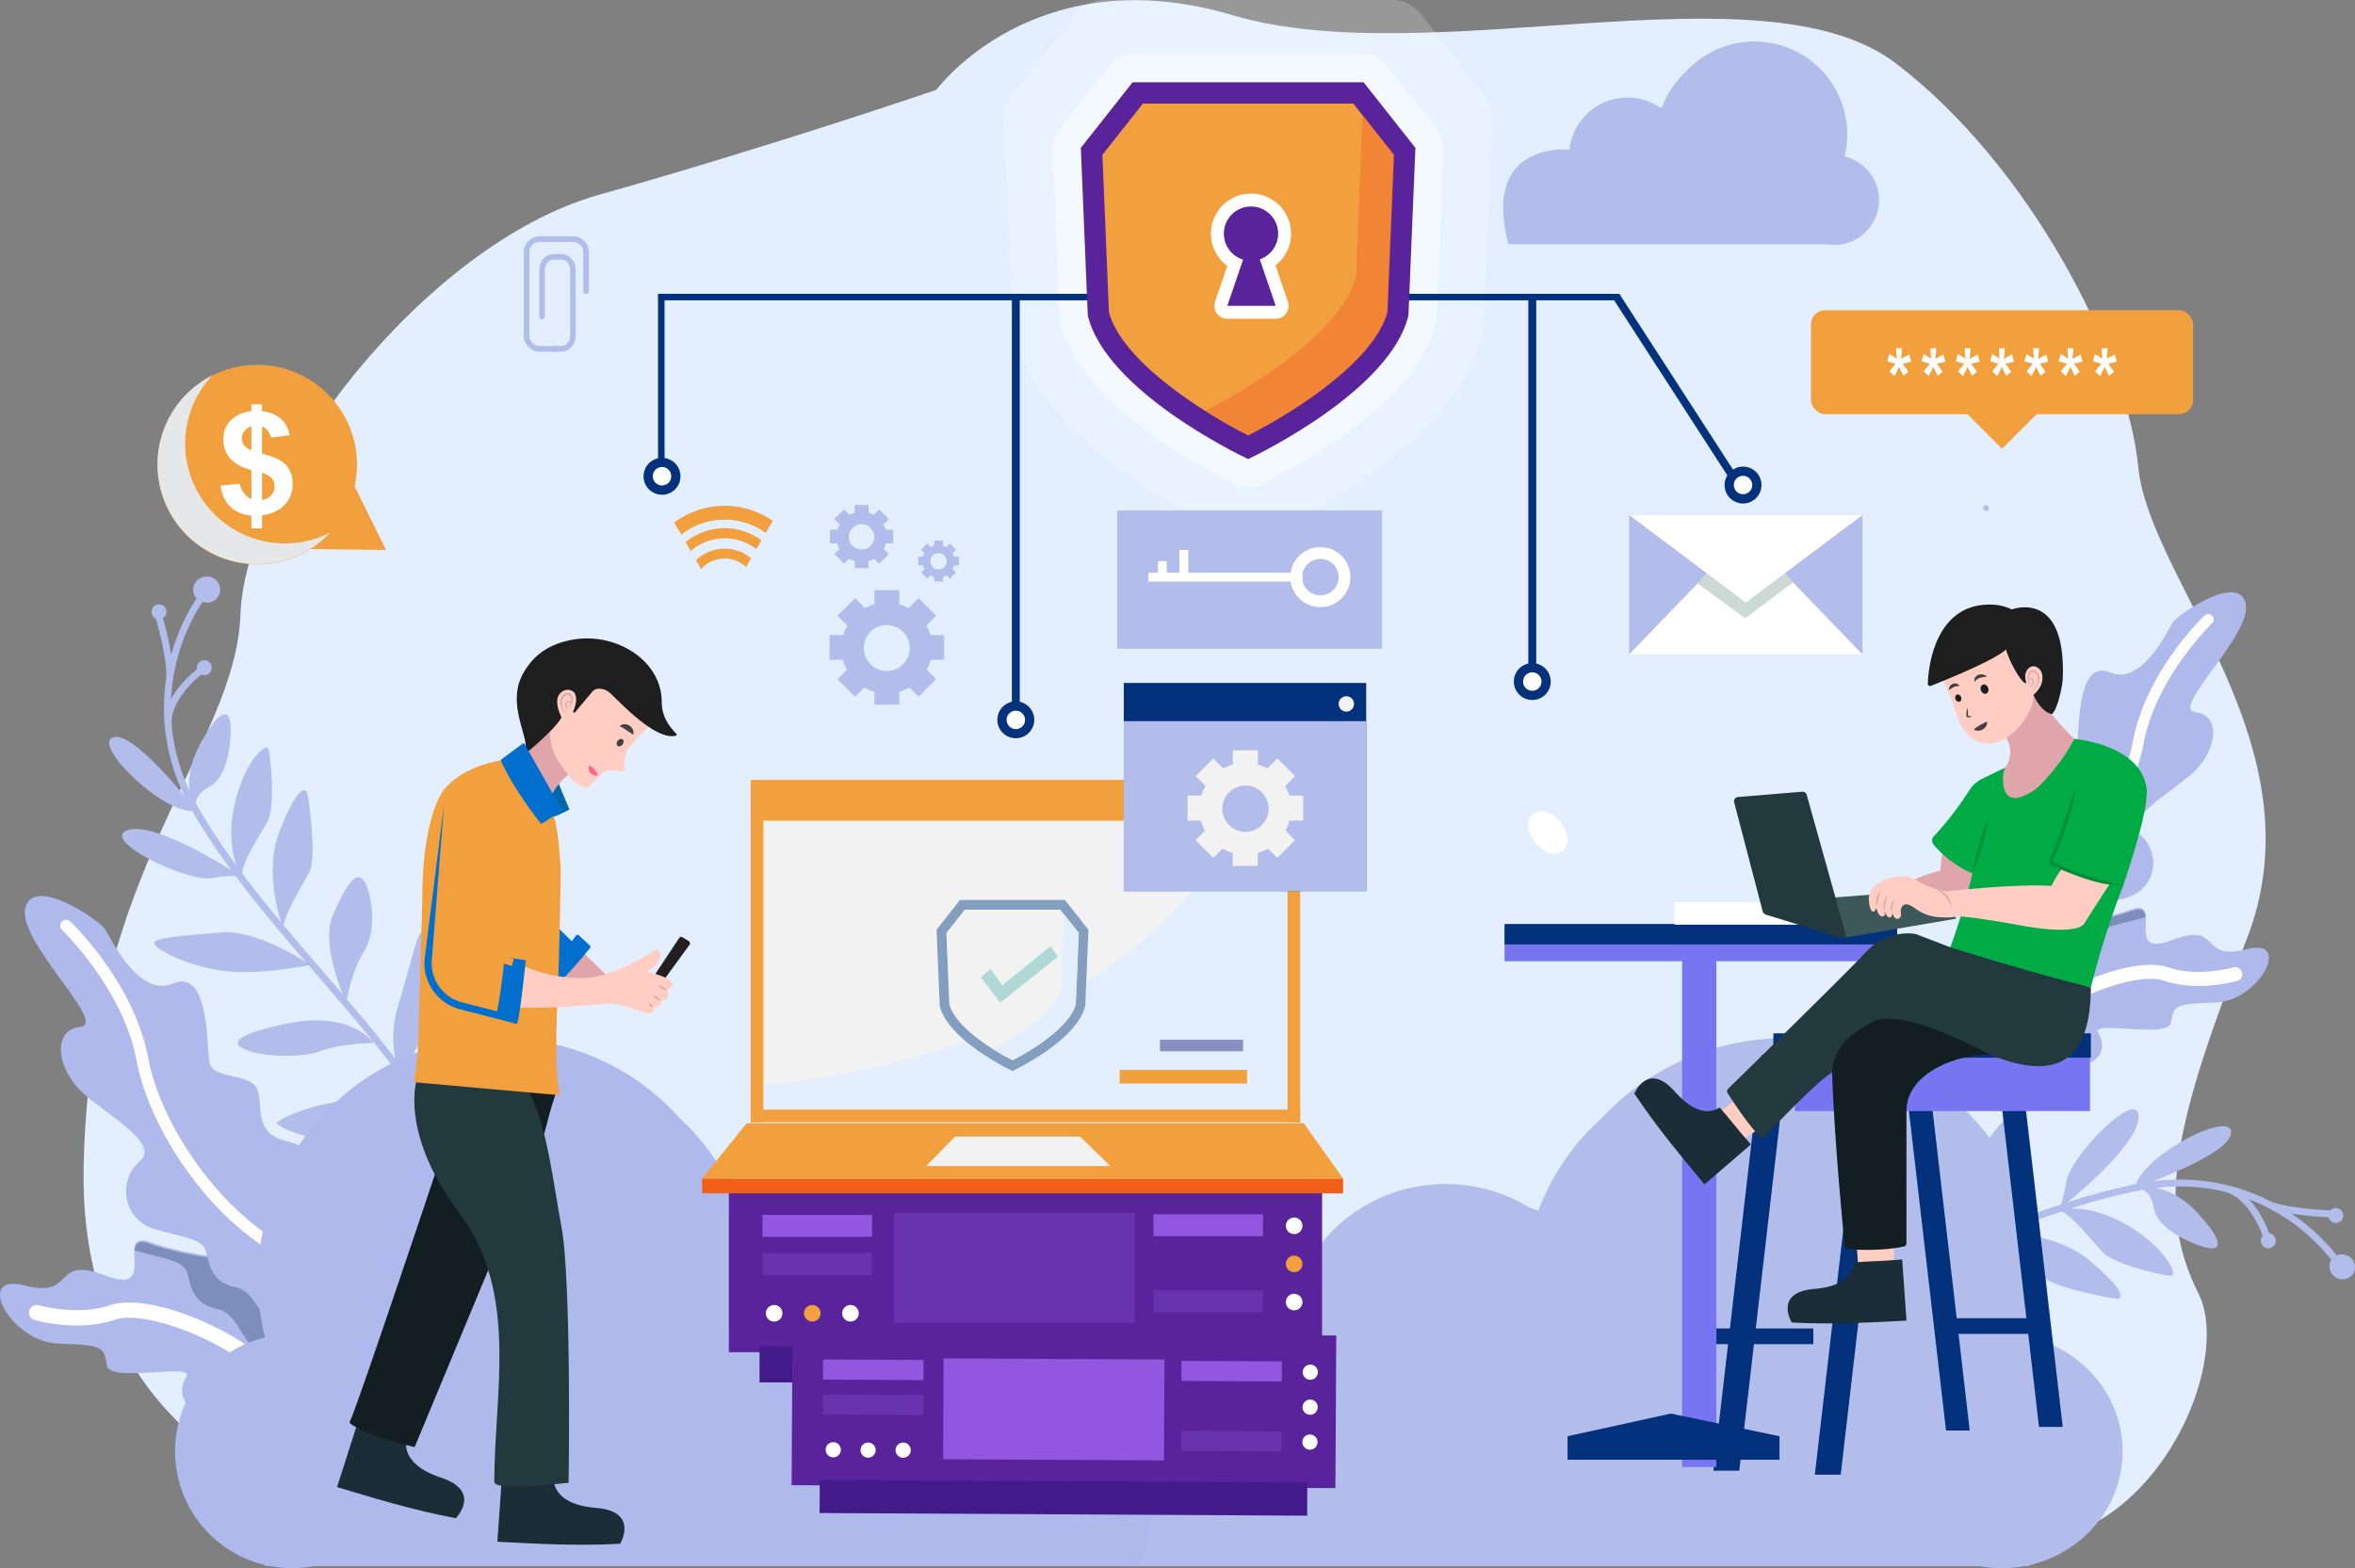
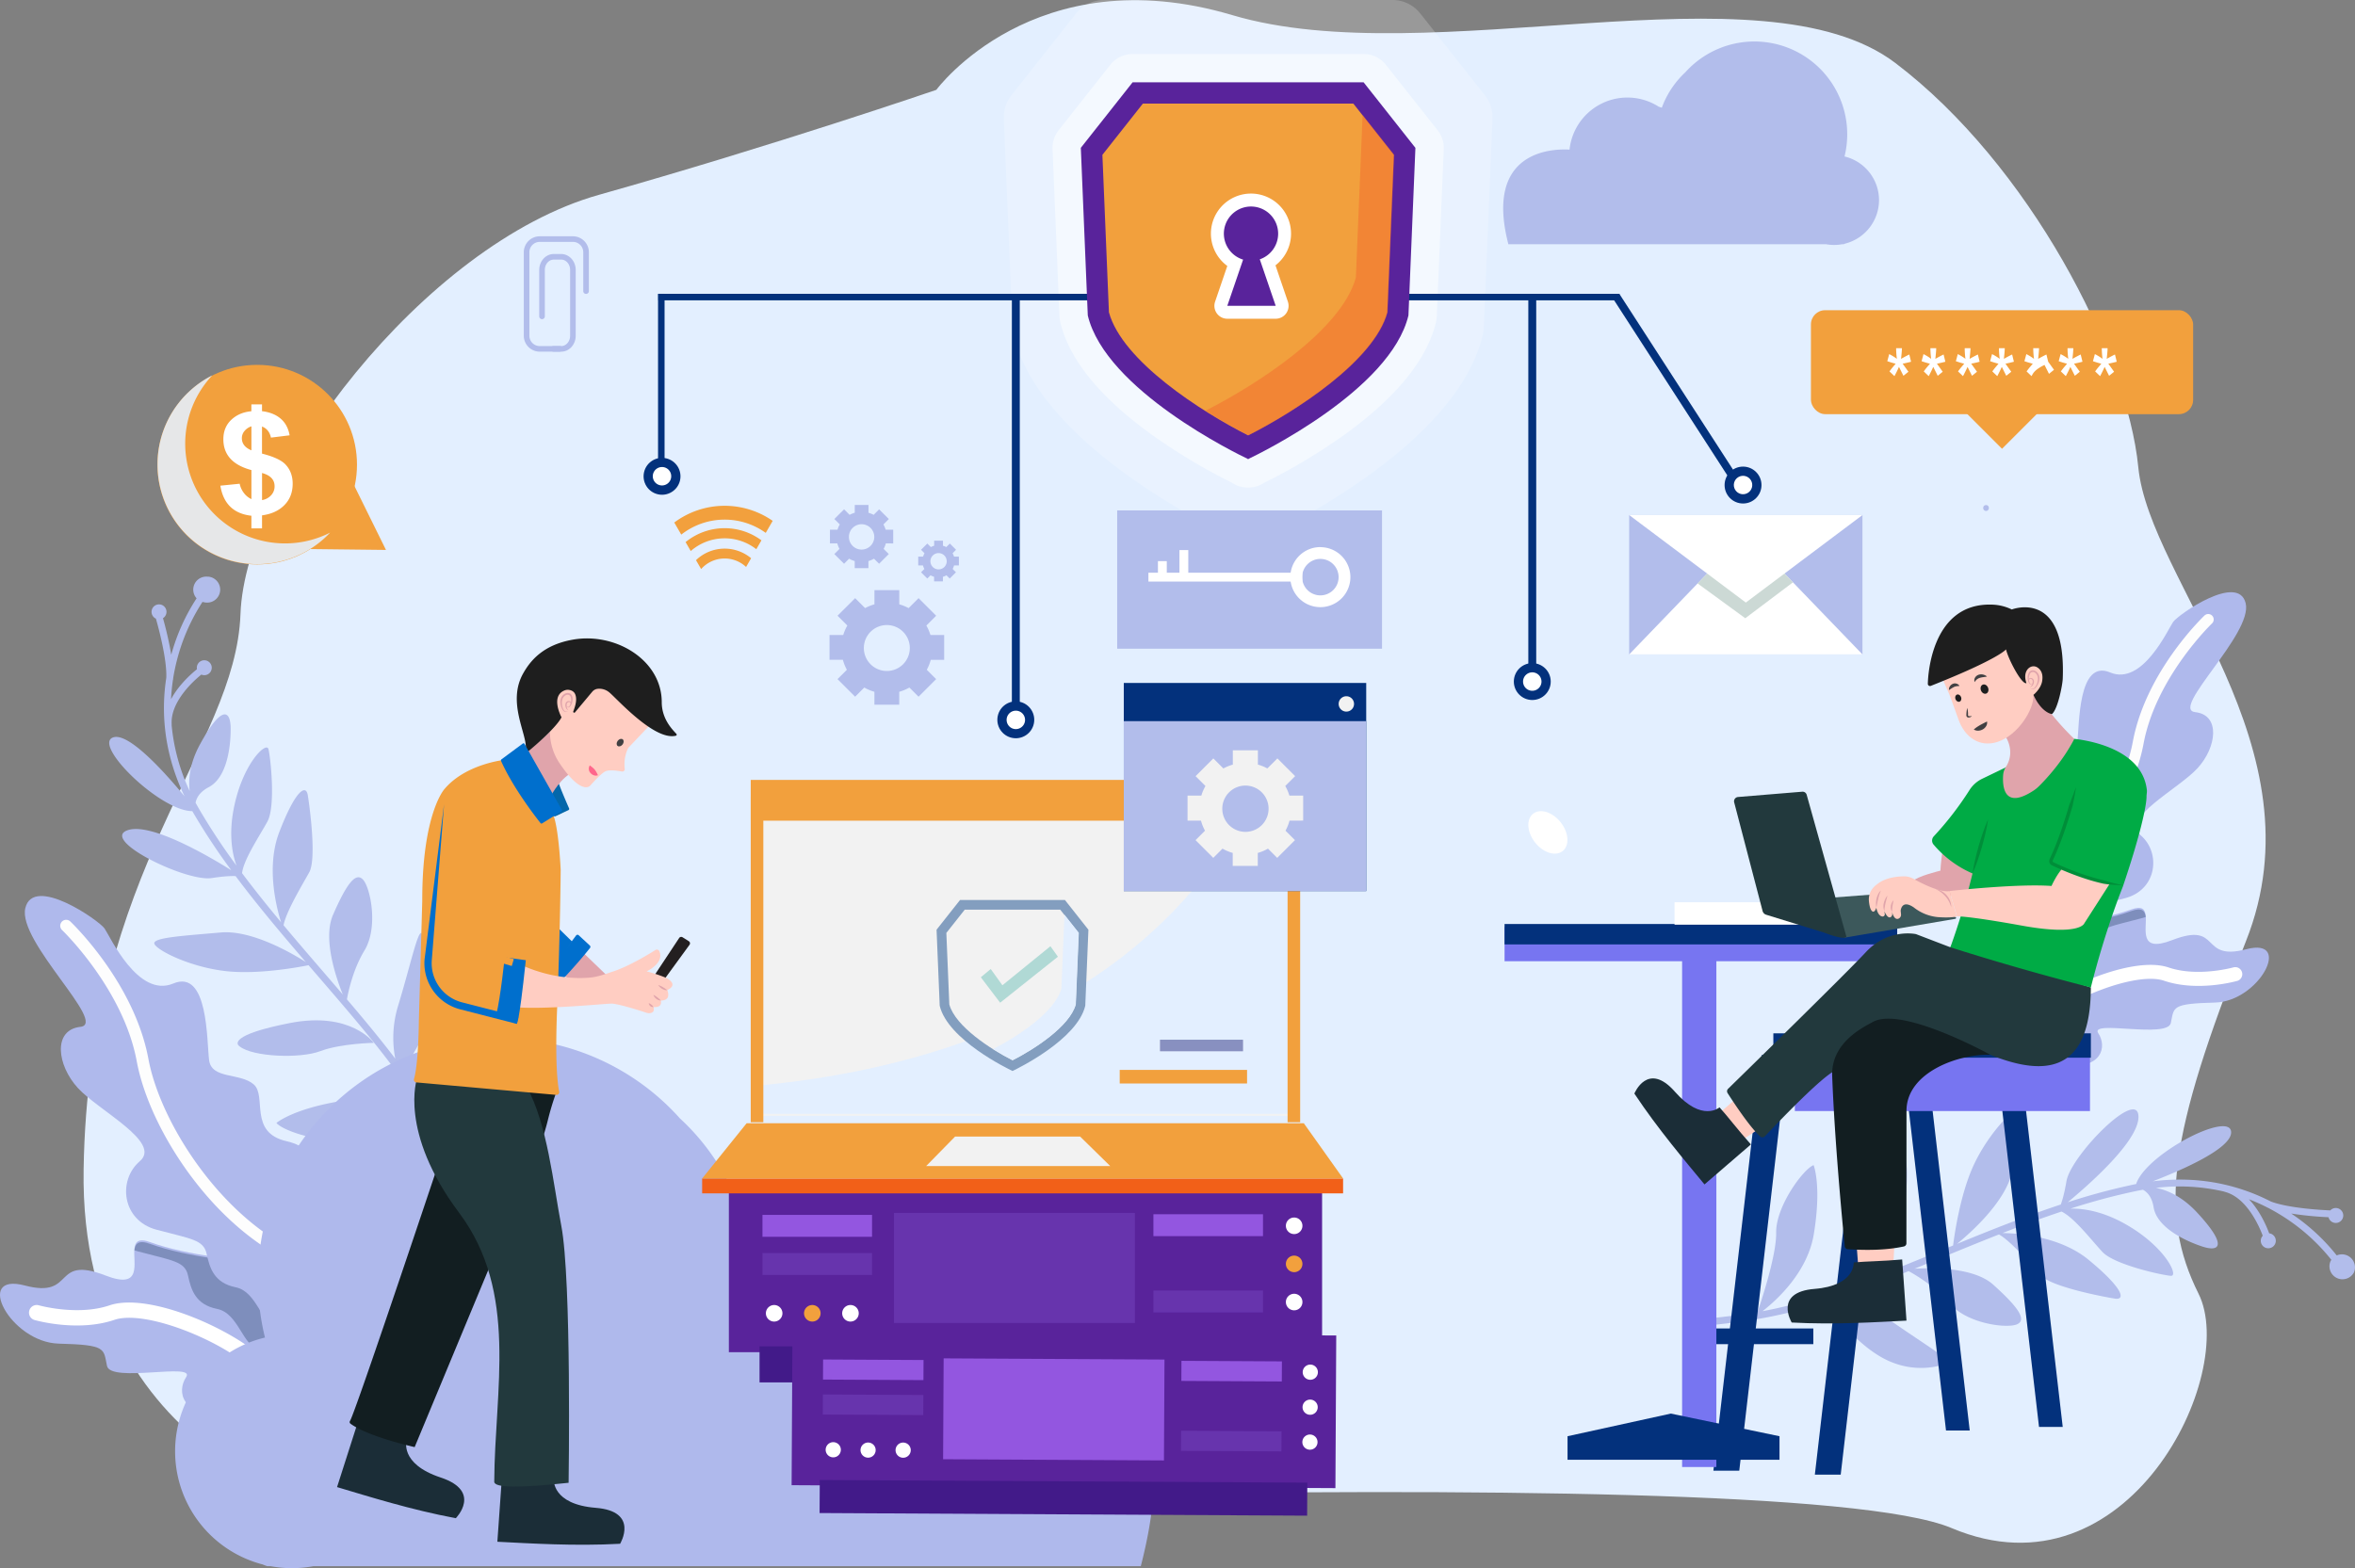
<svg xmlns="http://www.w3.org/2000/svg" viewBox="0 0 1991.33 1326.36">
  <rect x="0" y="0" width="1991.33" height="1326.36" fill="#808080" stroke="none" />
  <defs>
    <style>.cls-1{isolation:isolate;}.cls-2{fill:#e3efff;}.cls-3,.cls-4,.cls-9{fill:#fff;}.cls-3{opacity:0.5;}.cls-4{opacity:0.2;}.cls-5{fill:#b2bdeb;}.cls-6{fill:#afb9ec;}.cls-7{fill:#7e8ebc;}.cls-8{fill:#fdfdfd;}.cls-10{fill:#ccd9d5;}.cls-11{fill:#f2f2f2;}.cls-12{fill:#03317c;}.cls-13{fill:#7775f1;}.cls-14{fill:#59239b;}.cls-15{fill:#f2a03d;}.cls-16{fill:#f15a29;opacity:0.39;}.cls-17{fill:#9356e0;}.cls-18{fill:#6734ad;}.cls-19{fill:#421a89;}.cls-20{fill:#f26018;}.cls-21{fill:#839ebf;}.cls-22{fill:#8890c0;}.cls-23{fill:#b0d9d5;}.cls-24{fill:#e6e7e8;mix-blend-mode:multiply;}.cls-25{fill:#1b2d37;}.cls-26{fill:#121e21;}.cls-27{fill:#22393d;}.cls-28{fill:#231f20;}.cls-29{fill:#e0a4ab;}.cls-30{fill:#006fcd;}.cls-31{fill:#0467aa;}.cls-32{fill:#ffcdc2;}.cls-33{fill:#414042;}.cls-34{fill:#f4679d;}.cls-35{fill:#ff668b;}.cls-36{fill:#1e1e1e;}.cls-37{fill:none;}.cls-38{fill:#3c585b;}.cls-39{fill:#00ab45;}.cls-40{fill:#008e39;}</style>
  </defs>
  <g class="cls-1">
    <g id="Objects">
      <path class="cls-2" d="M303.33,1600.74S66.62,1561.58,70.7,1306.21s128.56-356.12,132.64-469.6S358.2,523.76,506.26,482.05,791.73,393.2,791.73,393.2,874.71,280.34,1042,330s447.92-45,560.67,40.49,196.08,246.12,205.43,342,156.27,236.68,91,400.83-74,230.07-40.07,298.12-59.73,261.08-208.79,198.23S303.33,1600.74,303.33,1600.74Z" transform="translate(0 -317.21)" />
      <path class="cls-3" d="M1055.1,729.6a23.93,23.93,0,0,1-12.85-3.72l-.52-.34A500.81,500.81,0,0,1,976,686.37c-45.06-32-71.81-64.6-79.5-96.81a23.6,23.6,0,0,1-.63-4.58l-5.89-141.73a24,24,0,0,1,5.15-15.87L938.86,372a24,24,0,0,1,18.83-9.12h195.36a24,24,0,0,1,18.83,9.12l43.78,55.42a24,24,0,0,1,5.14,15.87L1214.92,585a23.61,23.61,0,0,1-.64,4.58c-7.69,32.21-34.44,64.78-79.49,96.81A500.22,500.22,0,0,1,1069,725.54l-.49.32a23.93,23.93,0,0,1-12.87,3.74Z" transform="translate(0 -317.21)" />
      <path class="cls-4" d="M1055,775.24a30,30,0,0,1-16-4.66l-.65-.43a623.5,623.5,0,0,1-82.13-48.91c-56.27-40-89.67-80.67-99.28-120.9a29.84,29.84,0,0,1-.79-5.72l-7.35-177a30,30,0,0,1,6.42-19.82l54.67-69.21a30,30,0,0,1,23.52-11.39h244a30,30,0,0,1,23.52,11.39l54.66,69.21a29.9,29.9,0,0,1,6.43,19.82l-7.35,177a30.65,30.65,0,0,1-.79,5.72c-9.61,40.23-43,80.91-99.28,120.9a625.17,625.17,0,0,1-82.14,48.92l-.62.4a30,30,0,0,1-16.08,4.68Z" transform="translate(0 -317.21)" />
      <path class="cls-5" d="M270.87,1206.27c17.31-6.56,45.22-7,45.22-7s-19.11-26.87-70.85-16.79-44.42,18.22-43.39,19.08-9.93-7.78,1,.85S253.56,1212.84,270.87,1206.27Z" transform="translate(0 -317.21)" />
      <path class="cls-5" d="M175.79,805a11,11,0,0,0-9.55,18.28,167.59,167.59,0,0,0-21.43,47.75,292.73,292.73,0,0,0-7-30.95A6.32,6.32,0,1,0,131,840a7.54,7.54,0,0,0,.83.46c2.11,7.35,9.42,34.18,8.78,50.07-4.14,26.66-3,61.77,15.4,100.16-16-19.43-47.31-54.58-60.45-49.74-17.32,6.38,40.05,62.42,67.06,62.32l.66,1.17a546.62,546.62,0,0,0,32.25,48.8c-20-12.51-67.5-40.07-87.08-34-25.15,7.81,48.7,44,70.51,40.65,10.16-1.57,16.44-1.84,20.26-1.69,18.59,24.89,39,49,59.33,72.7-11.2-7.12-45.55-27.3-71.79-25-31.79,2.81-57.68,4.28-56.25,9.47s29.44,19.71,60.37,23.21c27.56,3.12,62.69-3.5,70-5l8.28,9.6c25.35,29.41,49.79,57.75,69.92,85.74.46,1.09.75,1.66.75,1.66,0-.22,0-.45-.05-.68a384.7,384.7,0,0,1,24.83,39c-12.09-8.07-43-25.74-75.37-20.56-41.6,6.65-55.51,18.67-55.51,18.67,5.94,7.24,43.38,19.29,64.18,12,17.62-6.21,57.05-6.38,68.73-6.29.24.47.5.93.74,1.39,6.33,12.16,12.23,24.38,17.54,36.34l5.33-2.37c-5.36-12.07-11.31-24.4-17.7-36.66a387,387,0,0,0-30.77-48.66c5.71-12.76,22-34.53,27.61-59.78,7-31.67-9.42-52.71-12.67-56.37s-9.5,26.55-20.15,61.5a92.51,92.51,0,0,0-2.33,44.53c-12.57-16.54-26.42-33.22-40.89-50.18,1.28-7.06,5.34-25.69,14.82-41.29,11.95-19.67,5.07-53-1.13-59.88s-14,3.45-25.46,29.74c-8.76,20.14,2.54,53.07,8.29,67.36q-8.06-9.41-16.3-19c-11.26-13.06-22.64-26.26-33.81-39.62,2.28-11.72,15.82-34.12,21.73-44.74,6.38-11.46.23-56.7-1.26-65.45s-10-5.12-24.1,31.5c-11.22,29.19-2.46,63.48,1.56,76.2-11.35-13.64-22.47-27.48-33-41.53,1.26-11.5,15-31.84,21.43-43.65,7.14-13.07,2.63-54.66.86-61.33s-22.05,12.53-29.37,50.61c-4.35,22.56-1,38.65,2.38,48a539.23,539.23,0,0,1-31.66-47.93c-1-1.75-2-3.51-2.94-5.25.71-4,3.35-9.12,11.16-13.23,15.34-8.08,18.54-33.88,18.51-49.41s-7.34-20.81-25.87,13.07c-8.88,16.24-10,29.84-8.81,39.6a166.87,166.87,0,0,1-15.28-56h.11c-1.6-19.58,19.26-37.8,25.05-42.45a6.31,6.31,0,1,0-3.7-4.53c-4.26,3.39-15.27,12.9-21.92,25.36a161.47,161.47,0,0,1,1.62-16.51h.1l.06-1.05c.8-5.12,1.8-9.9,2.91-14.32a165.46,165.46,0,0,1,21.9-50.43,12.65,12.65,0,0,0,1.62.36,11,11,0,1,0,3-21.73Z" transform="translate(0 -317.21)" />
      <path class="cls-5" d="M1579.48,1357.16c.75,18.5-7.62,45.12-7.62,45.12s31.54-9.63,38.33-61.89-3.23-47.9-4.36-47.2,10.52-7-1.14.71S1578.73,1338.66,1579.48,1357.16Z" transform="translate(0 -317.21)" />
      <path class="cls-5" d="M1990.2,1393.91a11,11,0,0,0-14.32-14.85,167.84,167.84,0,0,0-38.51-35.43,290.29,290.29,0,0,0,31.58,3.12,6.38,6.38,0,0,0,1.19,2.46,6.32,6.32,0,1,0,1-8.88,8.43,8.43,0,0,0-.69.64c-7.64-.32-35.41-1.88-50.28-7.52-24-12.36-57.64-22.41-99.89-17.07,23.5-9.05,66.75-27.61,66.32-41.61-.58-18.45-71.89,18.25-80.34,43.9l-1.32.26a546.29,546.29,0,0,0-56.49,15.16c18.21-15.07,59.36-51.36,59.78-71.86.54-26.34-57.16,32.27-60.87,54-1.73,10.13-3.45,16.18-4.81,19.76-29.49,9.76-58.84,21.47-87.73,33.28,10.3-8.38,40.3-34.58,46.4-60.2,7.4-31,14.19-56.07,8.82-56.36s-28,21.69-41.12,49.93c-11.68,25.16-16.51,60.58-17.42,68l-11.73,4.81c-35.92,14.75-70.53,29-103.46,39.21-1.17.09-1.81.19-1.81.19a5.33,5.33,0,0,1,.66.17,387.47,387.47,0,0,1-44.83,11.22c11.48-8.92,38-32.64,43.35-65,6.85-41.56-.15-58.56-.15-58.56-8.74,3.34-32,35-31.65,57.1.32,18.68-12,56.14-15.77,67.19l-1.56.26c-13.52,2.16-27,3.89-40,5.15l.56,5.8c13.15-1.26,26.74-3,40.39-5.19a386.89,386.89,0,0,0,55.89-13.8c10.3,9.45,25.78,31.83,48,45.11,27.83,16.65,53,7.74,57.47,5.81s-22.17-17.41-52-38.57a92.5,92.5,0,0,0-41.51-16.3c19.67-6.69,39.87-14.56,60.55-22.91,6.29,3.44,22.68,13.19,34.48,27.11,14.87,17.57,48.63,21.57,57.16,17.88s1.16-14.4-20.16-33.56c-16.33-14.68-51.15-14.39-66.53-13.44q11.47-4.66,23.14-9.47c16-6.55,32.07-13.17,48.28-19.54,10.4,5.87,27.37,25.8,35.57,34.76,8.85,9.68,53.71,18.16,62.48,19.52s8-7.88-22.26-32.83c-24.13-19.88-59.44-22.42-72.78-22.63,16.54-6.45,33.18-12.62,49.85-18.17,10.51,4.83,25.46,24.28,34.62,34.14,10.14,10.9,51,19.78,57.91,20.21s-4.91-24.88-38.71-43.88c-20-11.25-36.34-13.21-46.31-12.93a540.12,540.12,0,0,1,55.48-14.87q3-.62,5.91-1.12c3.59,1.94,7.59,6.06,9,14.77,2.81,17.11,26.28,28.3,41,33.19s22.06-.38-4.22-28.68c-12.59-13.56-25.13-19-34.77-20.88a166.85,166.85,0,0,1,57.94,3.21l0,.11c19.08,4.67,29.76,30.23,32.35,37.19a6.62,6.62,0,0,0-1,1.41,6.35,6.35,0,1,0,6.43-3.48c-1.88-5.12-7.41-18.57-17.13-28.82a162,162,0,0,1,15.15,6.76l0,.09,1,.39c4.59,2.38,8.82,4.85,12.66,7.29a165.23,165.23,0,0,1,40.91,36.73,10.17,10.17,0,0,0-.85,1.43,11,11,0,0,0,19.67,9.68Z" transform="translate(0 -317.21)" />
      <path class="cls-6" d="M1670.64,1163.25s45.08,50.84,75.78,54.67,35.49-15.34,27.81-26.85,58.51,4.8,61.38-8.63,0-16.31,37.42-17.27,66.18-55.63,26.28-45.08-20.53-24-62.73-7.68c-28.74,11.11-21-9.8-22.24-20.94-.57-5.24-3.11-8.31-12.29-5-28.78,10.55-74.25,14.39-74.25,14.39L1685.55,1147Z" transform="translate(0 -317.21)" />
      <path class="cls-7" d="M1685.55,1148.34c1.06,8.38,1.8,14,1.92,14.35.47,1.44,18.46,7.7,30.69,6.24s15.34-27.34,32.12-30.69,20.14-14.88,22.54-25.9,12-11.51,38.86-18.7c.92-.25,1.8-.52,2.66-.82-.57-5.24-3.11-8.31-12.29-5-28.78,10.55-74.25,14.39-74.25,14.39Z" transform="translate(0 -317.21)" />
      <path class="cls-6" d="M1661,1049.51s5.23-34.53,35.23-41.25,15.15-35,25.7-44.12,32.61-3.84,34.53-18.7.48-71,27.81-59.47,48.92-36.45,53.24-42.68,55.15-41.73,61.38-15.83-64.26,89.68-42.68,92.08,18.22,29.73,1.92,47.48-65.23,42-48,56.71,13.91,45.92-13,53.11-36.45,7.67-38.85,18.71-5.75,22.54-22.54,25.89-19.91,29.22-32.13,30.7-30.21-4.8-30.69-6.24S1661,1049.51,1661,1049.51Z" transform="translate(0 -317.21)" />
      <path class="cls-8" d="M1661,1112.63a5,5,0,0,0,.93-.09c35.16-7.18,70.85-30.94,100.5-66.92,25.59-31,44.32-68.21,50.12-99.41,10.38-55.9,57.4-101.25,57.87-101.7a4.61,4.61,0,0,0-6.36-6.68c-2,1.92-49.65,47.8-60.59,106.69-10.45,56.3-70.06,144-143.39,159a4.62,4.62,0,0,0,.92,9.14Z" transform="translate(0 -317.21)" />
      <path class="cls-9" d="M1717.64,1187.8a6,6,0,0,0,4.12-1.65c24.15-23.24,84.14-47.55,108.11-39.43,28.29,9.61,60.7.48,62.06.09a5.94,5.94,0,0,0-3.28-11.41h0c-.3.09-30.25,8.47-55,.09-30.64-10.4-95.59,18.47-120.16,42.1a5.93,5.93,0,0,0,4.11,10.21Z" transform="translate(0 -317.21)" />
      <path class="cls-6" d="M270.44,1451.57s-49.17,55.47-82.67,59.64-38.71-16.73-30.34-29.29-63.82,5.23-66.95-9.41,0-17.8-40.82-18.85S-22.53,1393,21,1404.49s22.4-26.16,68.43-8.38c31.35,12.12,22.92-10.69,24.26-22.84.62-5.72,3.4-9.07,13.41-5.4,31.39,11.51,81,15.7,81,15.7l46.08,50.27Z" transform="translate(0 -317.21)" />
      <path class="cls-7" d="M254.17,1435.31c-1.15,9.14-2,15.28-2.09,15.65-.51,1.57-20.14,8.41-33.47,6.81s-16.74-29.83-35.05-33.48-22-16.23-24.59-28.26-13.08-12.56-42.38-20.4c-1-.27-2-.56-2.91-.89.62-5.71,3.4-9.06,13.41-5.39,31.39,11.51,81,15.69,81,15.69Z" transform="translate(0 -317.21)" />
      <path class="cls-6" d="M280.92,1327.49s-5.7-37.67-38.43-45-16.52-38.19-28-48.13-35.57-4.19-37.67-20.41-.52-77.42-30.34-64.87-53.36-39.76-58.07-46.56-60.17-45.51-67-17.26S91.52,1183.09,68,1185.71s-19.88,32.44-2.1,51.8,71.15,45.77,52.32,61.86-15.17,50.09,14.12,57.94,39.76,8.37,42.38,20.4S181,1402.3,199.29,1406s21.72,31.87,35.05,33.48,33-5.23,33.48-6.8S280.92,1327.49,280.92,1327.49Z" transform="translate(0 -317.21)" />
      <path class="cls-8" d="M280.93,1396.35a5,5,0,0,1-1-.1c-38.35-7.83-77.29-33.75-109.64-73-27.91-33.87-48.35-74.41-54.67-108.44-11.32-61-62.61-110.45-63.13-110.94a5,5,0,0,1,6.94-7.29c2.21,2.09,54.16,52.14,66.09,116.39,11.41,61.41,76.44,157.09,156.43,173.41a5,5,0,0,1-1,10Z" transform="translate(0 -317.21)" />
      <path class="cls-9" d="M219.17,1478.36a6.45,6.45,0,0,1-4.49-1.81c-26.35-25.35-91.79-51.87-117.94-43-30.86,10.47-66.21.51-67.7.09a6.48,6.48,0,0,1,3.58-12.45h0c.32.1,33,9.24,60,.09,33.41-11.34,104.27,20.16,131.08,45.94a6.48,6.48,0,0,1-4.49,11.14Z" transform="translate(0 -317.21)" />
      <rect class="cls-5" x="1377.59" y="435.62" width="197.26" height="117.9" />
      <polygon class="cls-9" points="1574.86 553.53 1377.59 553.53 1435.44 493.49 1468.1 459.58 1476.21 451.16 1484.31 459.55 1516.08 492.54 1574.86 553.53" />
      <path class="cls-10" d="M1516.08,809.75l-40.32,30.38-40.32-29.44,32.66-33.9,16.21,0Z" transform="translate(0 -317.21)" />
      <polygon class="cls-9" points="1377.59 435.62 1476.22 509.65 1574.85 435.62 1377.59 435.62" />
      <path class="cls-5" d="M1588.85,486.48a38,38,0,0,0-29.16-36.92A78.49,78.49,0,0,0,1425,378.44a77,77,0,0,0-19.81,29.88s-.94-.35-2.59-.85a49.2,49.2,0,0,0-75.44,36.29c-13.66-.82-72.41.13-51.72,80H1544a37.52,37.52,0,0,0,13.8,0h1.12s.57-.18,1.51-.57A38,38,0,0,0,1588.85,486.48Z" transform="translate(0 -317.21)" />
-       <path class="cls-5" d="M1794.82,1544.7c0-46.71-33.47-85.83-78.44-96.17a198.79,198.79,0,0,0,6.09-48.89c0-112.94-94.53-204.49-211.15-204.49-62.49,0-118.63,26.3-157.29,68.09-22.18,19.73-40.62,45.46-53.31,77.85,0,0-2.5-.92-7-2.21a134.83,134.83,0,0,0-71.29-20.2c-68.41,0-124.7,50.26-131.64,114.73-36.74-2.13-194.79.35-139.12,208.5h722.46a104.59,104.59,0,0,0,37.12,0h3s1.52-.47,4-1.48C1762.33,1629.42,1794.82,1590.73,1794.82,1544.7Z" transform="translate(0 -317.21)" />
      <path class="cls-6" d="M148.06,1544.7a98.89,98.89,0,0,1,76-96.17,204.66,204.66,0,0,1-5.9-48.89c0-112.94,91.55-204.49,204.49-204.49A204,204,0,0,1,575,1263.24c21.48,19.73,39.34,45.46,51.62,77.85,0,0,2.43-.92,6.75-2.21a128.17,128.17,0,0,1,196.53,94.53c35.58-2.13,188.64.35,134.73,208.5H264.91a98.15,98.15,0,0,1-36,0H226s-1.48-.47-3.92-1.48A98.91,98.91,0,0,1,148.06,1544.7Z" transform="translate(0 -317.21)" />
      <path class="cls-11" d="M393.58,1078.64s2.26,9.73,9.8,7.5,24-26.88,22.17-30.79-8.16-11.4-8.16-11.4Z" transform="translate(0 -317.21)" />
      <polygon class="cls-12" points="1744.19 1206.89 1724.14 1206.89 1686.74 884.64 1706.8 884.64 1744.19 1206.89" />
      <polygon class="cls-12" points="1665.55 1209.95 1645.5 1209.95 1608.11 887.71 1628.16 887.71 1665.55 1209.95" />
      <polygon class="cls-12" points="1448.81 1243.91 1470.68 1243.91 1511.47 892.38 1489.6 892.38 1448.81 1243.91" />
      <polygon class="cls-12" points="1534.59 1247.25 1556.46 1247.25 1597.26 895.72 1575.39 895.72 1534.59 1247.25" />
      <rect class="cls-13" x="1517.69" y="878.46" width="249.55" height="61.27" />
      <rect class="cls-12" x="1499.5" y="874" width="268.49" height="20.61" />
-       <rect class="cls-12" x="1641.04" y="1114.94" width="89.87" height="13.28" />
      <rect class="cls-12" x="1443.43" y="1123.62" width="89.87" height="13.28" />
      <rect class="cls-13" x="1422.35" y="797.96" width="28.97" height="442.85" />
      <rect class="cls-13" x="1272.22" y="784.04" width="332" height="28.97" />
      <rect class="cls-12" x="1272.22" y="781.53" width="332" height="17.27" />
      <polygon class="cls-12" points="1504.7 1234.69 1325.47 1234.69 1325.47 1214.77 1412.79 1195.62 1504.7 1214.77 1504.7 1234.69" />
      <rect class="cls-9" x="1415.94" y="763.15" width="174.91" height="18.94" />
      <ellipse class="cls-9" cx="1308.85" cy="1021.17" rx="13.79" ry="20.14" transform="translate(-351.2 714.73) rotate(-38.33)" />
      <rect class="cls-12" x="1292.31" y="252.53" width="6.68" height="319.56" />
      <circle class="cls-12" cx="1295.66" cy="576.47" r="15.6" />
      <path class="cls-9" d="M1302.4,897.57a7.79,7.79,0,1,1-2.85-10.64A7.79,7.79,0,0,1,1302.4,897.57Z" transform="translate(0 -317.21)" />
      <rect class="cls-12" x="855.62" y="249.42" width="6.68" height="355.04" />
      <circle class="cls-12" cx="858.96" cy="926.05" r="15.6" transform="translate(-221.37 1263.27) rotate(-78.36)" />
      <path class="cls-9" d="M865.71,930a7.79,7.79,0,1,1-2.85-10.65A7.8,7.8,0,0,1,865.71,930Z" transform="translate(0 -317.21)" />
      <rect class="cls-12" x="1414.33" y="552.5" width="6.68" height="188.52" transform="translate(-124.02 556) rotate(-32.88)" />
      <circle class="cls-12" cx="1473.87" cy="410.26" r="15.6" />
      <circle class="cls-9" cx="1473.87" cy="727.47" r="7.79" transform="translate(-165.65 526.32) rotate(-30.32)" />
      <rect class="cls-12" x="556.43" y="248.51" width="5.51" height="141.88" />
      <rect class="cls-12" x="960.24" y="162.12" width="5.51" height="812.69" transform="translate(1531.46 -711.73) rotate(90)" />
      <circle class="cls-12" cx="559.77" cy="720.01" r="15.6" transform="translate(-270.14 780.97) rotate(-76.63)" />
      <path class="cls-9" d="M566.52,723.91a7.79,7.79,0,1,1-2.85-10.65A7.79,7.79,0,0,1,566.52,723.91Z" transform="translate(0 -317.21)" />
      <path class="cls-14" d="M1153.05,386.84H957.69l-43.77,55.41L919.8,584c15.09,63.16,126.65,117.25,135.3,121.36v.27l.27-.13.28.13v-.27c8.65-4.11,120.21-58.2,135.29-121.36l5.89-141.73Z" transform="translate(0 -317.21)" />
      <path class="cls-15" d="M1055.37,685.45c-39.83-20.15-106.45-62.93-117.68-104.09l-5.53-133.19,34.24-43.35h177.94l34.24,43.35-5.53,133.19C1161.82,622.52,1095.2,665.3,1055.37,685.45Z" transform="translate(0 -317.21)" />
      <path class="cls-16" d="M1152.2,414.31,1146.49,552c-12.15,44.51-84.12,90.77-127.27,112.63,13,8.26,25.76,15.36,36.52,20.8,39.83-20.15,106.45-62.93,117.68-104.09L1179,448.17Z" transform="translate(0 -317.21)" />
      <path class="cls-9" d="M1037.77,586.8a10.91,10.91,0,0,1-10.32-14.44l10.33-30.21a33.88,33.88,0,1,1,40.73-.52L1089,572.36a10.91,10.91,0,0,1-10.32,14.44Z" transform="translate(0 -317.21)" />
      <path class="cls-14" d="M1080.77,514.84a22.95,22.95,0,1,0-29.63,21.95l-13.37,39.1h40.93l-13.45-39.35A22.94,22.94,0,0,0,1080.77,514.84Z" transform="translate(0 -317.21)" />
      <path class="cls-5" d="M1679.34,749.37c3.22,0,3.22-5,0-5s-3.22,5,0,5Z" transform="translate(0 -317.21)" />
      <rect class="cls-15" x="1531.28" y="262.37" width="323.18" height="87.92" rx="12.02" />
      <path class="cls-9" d="M1601.89,635.35l-4.19-4c.87-1.21,1.73-2.33,2.56-3.34l2.67-3.18c-.45-.09-1.78-.46-4-1.11-1.54-.48-2.56-.83-3.08-1l1.62-6a43,43,0,0,1,6.49,4,70.75,70.75,0,0,1-.64-9h4.9q0,2.4-.74,9l2.39-1.32q2.53-1.38,4.6-2.36l1.49,6.12c-2.08.56-4.45,1.11-7.13,1.65l4.9,6.83-4.23,3.41-3.78-7.54C1604.7,629.89,1603.42,632.49,1601.89,635.35Z" transform="translate(0 -317.21)" />
      <path class="cls-9" d="M1630.87,635.35l-4.19-4c.88-1.21,1.73-2.33,2.57-3.34l2.67-3.18q-.68-.14-4-1.11c-1.53-.48-2.56-.83-3.07-1l1.62-6a43.4,43.4,0,0,1,6.48,4,70.75,70.75,0,0,1-.64-9h4.9q0,2.4-.74,9l2.4-1.32q2.53-1.38,4.59-2.36l1.49,6.12q-3.11.84-7.13,1.65l4.9,6.83-4.22,3.41-3.79-7.54C1633.68,629.89,1632.4,632.49,1630.87,635.35Z" transform="translate(0 -317.21)" />
      <path class="cls-9" d="M1659.85,635.35l-4.19-4c.88-1.21,1.74-2.33,2.57-3.34l2.67-3.18q-.68-.14-4-1.11c-1.53-.48-2.55-.83-3.07-1l1.62-6a43.51,43.51,0,0,1,6.49,4,68.93,68.93,0,0,1-.64-9h4.89c0,1.6-.24,4.62-.74,9l2.4-1.32q2.54-1.38,4.6-2.36l1.48,6.12q-3.11.84-7.13,1.65l4.9,6.83-4.22,3.41-3.78-7.54C1662.67,629.89,1661.38,632.49,1659.85,635.35Z" transform="translate(0 -317.21)" />
      <path class="cls-9" d="M1688.84,635.35l-4.19-4c.88-1.21,1.73-2.33,2.56-3.34l2.67-3.18c-.45-.09-1.78-.46-4-1.11-1.54-.48-2.56-.83-3.08-1l1.62-6a43,43,0,0,1,6.49,4,70.75,70.75,0,0,1-.64-9h4.9q0,2.4-.74,9l2.39-1.32q2.54-1.38,4.6-2.36l1.49,6.12c-2.08.56-4.45,1.11-7.13,1.65l4.9,6.83-4.23,3.41-3.78-7.54C1691.65,629.89,1690.37,632.49,1688.84,635.35Z" transform="translate(0 -317.21)" />
-       <path class="cls-9" d="M1717.82,635.35l-4.19-4c.88-1.21,1.74-2.33,2.57-3.34l2.67-3.18q-.67-.14-4-1.11c-1.53-.48-2.56-.83-3.07-1l1.62-6a44,44,0,0,1,6.49,4,69.2,69.2,0,0,1-.65-9h4.9q0,2.4-.74,9l2.4-1.32q2.54-1.38,4.59-2.36l1.49,6.12q-3.11.84-7.13,1.65l4.9,6.83-4.22,3.41-3.79-7.54C1720.64,629.89,1719.35,632.49,1717.82,635.35Z" transform="translate(0 -317.21)" />
+       <path class="cls-9" d="M1717.82,635.35l-4.19-4c.88-1.21,1.74-2.33,2.57-3.34l2.67-3.18q-.67-.14-4-1.11c-1.53-.48-2.56-.83-3.07-1l1.62-6a44,44,0,0,1,6.49,4,69.2,69.2,0,0,1-.65-9h4.9q0,2.4-.74,9l2.4-1.32q2.54-1.38,4.59-2.36l1.49,6.12l4.9,6.83-4.22,3.41-3.79-7.54C1720.64,629.89,1719.35,632.49,1717.82,635.35Z" transform="translate(0 -317.21)" />
      <path class="cls-9" d="M1746.8,635.35l-4.19-4c.88-1.21,1.74-2.33,2.57-3.34l2.67-3.18q-.67-.14-4-1.11c-1.53-.48-2.55-.83-3.07-1l1.62-6a43.51,43.51,0,0,1,6.49,4,68.93,68.93,0,0,1-.64-9h4.9q0,2.4-.75,9l2.4-1.32q2.54-1.38,4.6-2.36l1.48,6.12q-3.11.84-7.13,1.65l4.9,6.83-4.22,3.41-3.78-7.54C1749.62,629.89,1748.34,632.49,1746.8,635.35Z" transform="translate(0 -317.21)" />
      <path class="cls-9" d="M1775.79,635.35l-4.19-4c.88-1.21,1.73-2.33,2.56-3.34l2.67-3.18c-.45-.09-1.77-.46-4-1.11-1.53-.48-2.56-.83-3.08-1l1.62-6a43,43,0,0,1,6.49,4,70.75,70.75,0,0,1-.64-9h4.9q0,2.4-.74,9l2.4-1.32c1.68-.92,3.22-1.71,4.59-2.36l1.49,6.12c-2.08.56-4.45,1.11-7.13,1.65l4.9,6.83-4.23,3.41-3.78-7.54C1778.6,629.89,1777.32,632.49,1775.79,635.35Z" transform="translate(0 -317.21)" />
      <rect class="cls-15" x="1671.22" y="644.53" width="43.3" height="43.3" transform="translate(966.89 -1319.13) rotate(45)" />
      <path class="cls-15" d="M570.15,759.16l5.91,10.23a59.41,59.41,0,0,1,71.43-1.46l5.88-10.17a71.14,71.14,0,0,0-83.22,1.4Z" transform="translate(0 -317.21)" />
      <path class="cls-15" d="M579.72,775.72l4.36,7.56a43.58,43.58,0,0,1,55.44-1.55l4.33-7.5a52.21,52.21,0,0,0-64.13,1.49Z" transform="translate(0 -317.21)" />
      <path class="cls-15" d="M588.52,791l4.35,7.52a26.57,26.57,0,0,1,38-1.78l4.26-7.38A34.93,34.93,0,0,0,588.52,791Z" transform="translate(0 -317.21)" />
      <rect class="cls-5" x="944.68" y="431.71" width="223.93" height="116.98" />
      <path class="cls-9" d="M1116.47,789.94a15.42,15.42,0,1,1-15.42,15.42,15.43,15.43,0,0,1,15.42-15.42m0-10a25.4,25.4,0,1,0,25.39,25.39A25.4,25.4,0,0,0,1116.47,780Z" transform="translate(0 -317.21)" />
      <rect class="cls-9" x="971.07" y="484.41" width="130.15" height="7.48" />
      <rect class="cls-9" x="979.12" y="474.61" width="7.48" height="13.55" />
      <rect class="cls-9" x="997.31" y="465.25" width="7.48" height="22.9" />
      <path class="cls-5" d="M798.36,875.29v-21h-11.6a38.52,38.52,0,0,0-3.45-8L791.6,838l-14.87-14.87-8.43,8.43a38.07,38.07,0,0,0-7.89-3.21v-12h-21v12a38.07,38.07,0,0,0-7.89,3.21l-8.43-8.43L708.19,838l8.29,8.28a38,38,0,0,0-3.45,8h-11.6v21h11.29a38.46,38.46,0,0,0,3.37,8.43l-7.9,7.9,14.87,14.86,7.75-7.75a37.92,37.92,0,0,0,8.57,3.6v10.91h21V902.33a38.11,38.11,0,0,0,8.57-3.6l7.75,7.75,14.87-14.86-7.9-7.9a38.46,38.46,0,0,0,3.37-8.43Zm-48.47,9.45a19.43,19.43,0,1,1,19.42-19.42A19.43,19.43,0,0,1,749.89,884.74Z" transform="translate(0 -317.21)" />
      <path class="cls-5" d="M755.29,776.84V765.23h-6.4A20.8,20.8,0,0,0,747,760.8l4.58-4.58-8.21-8.2-4.65,4.65a20.76,20.76,0,0,0-4.36-1.77v-6.61h-11.6v6.61a20.76,20.76,0,0,0-4.36,1.77L713.73,748l-8.21,8.2,4.58,4.58a20.8,20.8,0,0,0-1.91,4.43h-6.4v11.61H708a21.61,21.61,0,0,0,1.86,4.65l-4.36,4.36,8.21,8.2,4.28-4.28a20.6,20.6,0,0,0,4.73,2v6h11.6v-6a20.6,20.6,0,0,0,4.73-2l4.28,4.28,8.21-8.2-4.36-4.36a21.61,21.61,0,0,0,1.86-4.65Zm-26.75,5.21a10.72,10.72,0,1,1,10.72-10.72A10.72,10.72,0,0,1,728.54,782.05Z" transform="translate(0 -317.21)" />
      <path class="cls-5" d="M810.82,795.46V788h-4.11a13.63,13.63,0,0,0-1.23-2.85l2.94-2.94-5.27-5.27-3,3a13.71,13.71,0,0,0-2.8-1.14v-4.25H789.9v4.25a13.71,13.71,0,0,0-2.8,1.14l-3-3-5.28,5.27,2.94,2.94a13.6,13.6,0,0,0-1.22,2.85h-4.11v7.46h4a13,13,0,0,0,1.2,3l-2.81,2.8,5.28,5.28,2.75-2.75a13.57,13.57,0,0,0,3,1.27v3.87h7.46v-3.87a13.57,13.57,0,0,0,3-1.27l2.75,2.75,5.27-5.28-2.8-2.8a13.42,13.42,0,0,0,1.19-3Zm-17.19,3.35a6.89,6.89,0,1,1,6.89-6.89A6.88,6.88,0,0,1,793.63,798.81Z" transform="translate(0 -317.21)" />
      <rect class="cls-14" x="616.31" y="1002.85" width="501.62" height="140.85" />
      <rect class="cls-17" x="644.72" y="1027.56" width="92.66" height="18.53" />
      <rect class="cls-18" x="644.72" y="1059.82" width="92.66" height="18.53" />
      <rect class="cls-17" x="975.29" y="1027.01" width="92.66" height="18.53" />
      <rect class="cls-18" x="975.29" y="1091.53" width="92.66" height="18.53" />
      <path class="cls-9" d="M661.61,1428a7,7,0,1,1-7-7A7,7,0,0,1,661.61,1428Z" transform="translate(0 -317.21)" />
      <path class="cls-15" d="M693.87,1428a7,7,0,1,1-7-7A7,7,0,0,1,693.87,1428Z" transform="translate(0 -317.21)" />
      <path class="cls-9" d="M726.13,1428a7,7,0,1,1-7-7A7,7,0,0,1,726.13,1428Z" transform="translate(0 -317.21)" />
      <path class="cls-9" d="M1094.31,1411.49a7,7,0,1,1-7,7A7,7,0,0,1,1094.31,1411.49Z" transform="translate(0 -317.21)" />
      <path class="cls-15" d="M1094.31,1379.22a7,7,0,1,1-7,7A7,7,0,0,1,1094.31,1379.22Z" transform="translate(0 -317.21)" />
      <path class="cls-9" d="M1094.31,1347a7,7,0,1,1-7,7A7,7,0,0,1,1094.31,1347Z" transform="translate(0 -317.21)" />
      <rect class="cls-18" x="755.92" y="1025.91" width="203.72" height="93.07" />
      <rect class="cls-19" x="642.25" y="1138.76" width="449.73" height="30.48" />
      <rect class="cls-14" x="669.62" y="1445.58" width="459.83" height="129.11" transform="translate(8.28 -322.11) rotate(0.31)" />
      <rect class="cls-17" x="695.85" y="1467.35" width="84.94" height="16.99" transform="translate(8.09 -321.23) rotate(0.31)" />
      <rect class="cls-18" x="695.69" y="1496.93" width="84.94" height="16.99" transform="translate(8.25 -321.23) rotate(0.31)" />
      <rect class="cls-17" x="998.88" y="1468.51" width="84.94" height="16.99" transform="translate(8.1 -322.89) rotate(0.31)" />
      <rect class="cls-18" x="998.56" y="1527.65" width="84.94" height="16.99" transform="translate(8.42 -322.88) rotate(0.31)" />
      <path class="cls-9" d="M711,1543.47a6.42,6.42,0,1,1-6.38-6.46A6.42,6.42,0,0,1,711,1543.47Z" transform="translate(0 -317.21)" />
      <circle class="cls-9" cx="734.11" cy="1543.59" r="6.42" transform="translate(-728.7 342.21) rotate(-33.41)" />
      <path class="cls-9" d="M770.11,1543.79a6.42,6.42,0,1,1-6.39-6.45A6.42,6.42,0,0,1,770.11,1543.79Z" transform="translate(0 -317.21)" />
      <path class="cls-9" d="M1107.69,1530.54a6.42,6.42,0,1,1-6.45,6.38A6.41,6.41,0,0,1,1107.69,1530.54Z" transform="translate(0 -317.21)" />
      <path class="cls-9" d="M1107.86,1501a6.42,6.42,0,1,1-6.46,6.39A6.42,6.42,0,0,1,1107.86,1501Z" transform="translate(0 -317.21)" />
      <path class="cls-9" d="M1108,1471.39a6.42,6.42,0,1,1-6.46,6.38A6.42,6.42,0,0,1,1108,1471.39Z" transform="translate(0 -317.21)" />
      <rect class="cls-17" x="797.6" y="1466.68" width="186.75" height="85.32" transform="translate(8.27 -322.06) rotate(0.31)" />
      <rect class="cls-19" x="693" y="1570.17" width="412.26" height="27.94" transform="translate(8.68 -322.1) rotate(0.31)" />
      <rect class="cls-20" x="593.72" y="996.76" width="541.97" height="12.6" />
      <polygon class="cls-15" points="631.33 950.05 1102.48 950.05 1135.69 996.76 593.73 996.76 631.33 950.05" />
      <polygon class="cls-11" points="807.58 961.33 913.35 961.33 938.81 986.29 783.11 986.29 807.58 961.33" />
      <rect class="cls-11" x="640.13" y="678.44" width="453.94" height="265.28" />
      <path class="cls-11" d="M1058.32,994H636.78v241.81C917.38,1210.53,1022,1069.8,1058.32,994Z" transform="translate(0 -317.21)" />
      <path class="cls-2" d="M1058.32,994c-36.36,75.82-140.94,216.55-421.54,241.81v23.47h454V994Z" transform="translate(0 -317.21)" />
      <path class="cls-21" d="M634.81,987.61" transform="translate(0 -317.21)" />
      <rect class="cls-15" x="634.81" y="659.66" width="464.58" height="34.48" />
      <rect class="cls-15" x="634.81" y="673.81" width="10.64" height="275.39" />
      <rect class="cls-15" x="1088.75" y="673.81" width="10.64" height="275.39" />
-       <rect class="cls-15" x="861.78" y="1028.79" width="10.64" height="464.58" transform="translate(-393.99 1810.98) rotate(-90)" />
      <rect class="cls-15" x="946.8" y="904.93" width="107.69" height="11.49" />
      <rect class="cls-22" x="980.85" y="879.39" width="70.23" height="9.79" />
      <path class="cls-21" d="M900.47,1078.41H811.8l-19.87,25.15,2.67,64.33c6.85,28.67,57.48,53.22,61.41,55.09v.12l.12-.06.13.06V1223c3.93-1.87,54.56-26.42,61.41-55.09l2.67-64.33Z" transform="translate(0 -317.21)" />
      <path class="cls-11" d="M856.13,1214c-18.08-9.15-48.31-28.57-53.41-47.25l-2.51-60.46,15.54-19.67h80.77l15.54,19.67-2.51,60.46C904.45,1185.38,874.21,1204.8,856.13,1214Z" transform="translate(0 -317.21)" />
      <path class="cls-2" d="M900.09,1090.88l-2.6,62.5c-5.51,20.21-38.18,41.2-57.76,51.13,5.92,3.75,11.69,7,16.57,9.44,18.08-9.15,48.32-28.57,53.42-47.25l2.51-60.46Z" transform="translate(0 -317.21)" />
      <polygon class="cls-23" points="845.71 848.09 829.36 826.57 837.73 819.6 847.61 833.34 888.22 800.32 894.55 809.2 845.71 848.09" />
      <circle class="cls-15" cx="217.47" cy="392.99" r="84.39" />
      <polygon class="cls-15" points="255.64 464.32 245.01 413.62 295.71 402.99 326.37 465.13 255.64 464.32" />
      <path class="cls-9" d="M212.59,739.36V714.8q-23.72-6.33-23.72-26.08,0-10.1,6.68-16.42t17-7.27v-5.8h9V665q9.68,1.13,15.71,6.25t7.63,14.15l-15.79,1.94q-1.46-7-7.55-9.38v22.92q14.57,3.69,19.75,9.08,6.18,6.45,6.18,16.36,0,11-7,18.11t-18.91,8.67v11h-9V753.43q-22.5-2.52-26.24-25.44l16.33-1.64a19.14,19.14,0,0,0,3.74,8.06A16.71,16.71,0,0,0,212.59,739.36Zm0-61.55a12.2,12.2,0,0,0-5.79,3.87,9.31,9.31,0,0,0-2.29,6.1q0,7,8.08,10.31Zm9,62.37a13.1,13.1,0,0,0,7.59-4,10.86,10.86,0,0,0,3-7.7q0-8.32-10.6-11.2Z" transform="translate(0 -317.21)" />
      <path class="cls-24" d="M241,776.83a84.37,84.37,0,0,1-61.53-142.12,84.38,84.38,0,1,0,99.66,133A84,84,0,0,1,241,776.83Z" transform="translate(0 -317.21)" />
      <path class="cls-5" d="M473.19,614.65H456.4a13.5,13.5,0,0,1-13.49-13.49v-70.6a13.51,13.51,0,0,1,13.49-13.5h28.05a13.52,13.52,0,0,1,13.49,13.5v32.88a2.37,2.37,0,1,1-4.74,0V530.56a8.77,8.77,0,0,0-8.75-8.76H456.4a8.77,8.77,0,0,0-8.76,8.76v70.6a8.77,8.77,0,0,0,8.76,8.76h16.79a2.37,2.37,0,1,1,0,4.73Z" transform="translate(0 -317.21)" />
      <path class="cls-5" d="M474.56,614.65h-6.34a2.37,2.37,0,1,1,0-4.73h6.34c4.14,0,7.52-3.93,7.52-8.76V545.55c0-4.83-3.38-8.76-7.52-8.76h-6.34c-4.15,0-7.52,3.93-7.52,8.76V584.8a2.37,2.37,0,0,1-4.74,0V545.55c0-7.44,5.5-13.49,12.26-13.49h6.34c6.76,0,12.25,6.05,12.25,13.49v55.61C486.81,608.6,481.32,614.65,474.56,614.65Z" transform="translate(0 -317.21)" />
      <rect class="cls-12" x="950.25" y="577.65" width="204.99" height="176.03" />
      <rect class="cls-5" x="950.25" y="609.96" width="204.99" height="143.72" />
      <path class="cls-11" d="M1101.94,1011.28V990.1h-11.68a38.58,38.58,0,0,0-3.48-8.1l8.35-8.34-15-15-8.49,8.49a38.67,38.67,0,0,0-8-3.24V951.86h-21.19v12.07a38.67,38.67,0,0,0-8,3.24l-8.49-8.49-15,15,8.35,8.34a38.58,38.58,0,0,0-3.48,8.1h-11.68v21.18h11.37a38.61,38.61,0,0,0,3.4,8.5l-8,8,15,15,7.81-7.81a38.46,38.46,0,0,0,8.63,3.63v11h21.19v-11a38.27,38.27,0,0,0,8.63-3.63l7.81,7.81,15-15-8-8a38.58,38.58,0,0,0,3.39-8.5Zm-48.82,9.52a19.57,19.57,0,1,1,19.56-19.57A19.57,19.57,0,0,1,1053.12,1020.8Z" transform="translate(0 -317.21)" />
      <path class="cls-11" d="M1144.94,912.59a6.5,6.5,0,1,1-6.5-6.5A6.5,6.5,0,0,1,1144.94,912.59Z" transform="translate(0 -317.21)" />
      <path class="cls-25" d="M285,1575c26.44,7.88,62.48,19.22,100.41,26.32,0,0,22.62-22.69-12.78-34.42s-28.74-31.67-28.74-31.67c-10.94-3.76-25.08-7.25-42-13Z" transform="translate(0 -317.21)" />
      <path class="cls-25" d="M420.56,1621.23c27.56,1.37,65.26,3.83,103.79,1.71,0,0,16.58-27.42-20.6-30.4s-35.43-23.93-35.43-23.93c-11.53-1-26.1-1.09-43.86-2.69Z" transform="translate(0 -317.21)" />
      <path class="cls-26" d="M395.52,1227.45s-94.4,283.69-99.57,291.62a1.67,1.67,0,0,0,.36,2.25c3.62,2.79,16.7,10.94,54.31,19.87l106.16-255.47a197.67,197.67,0,0,0,6.46-21,235.46,235.46,0,0,1,7.41-24.38Z" transform="translate(0 -317.21)" />
      <path class="cls-27" d="M388.16,1342.9c50.55,67.42,30.11,149.86,29.76,227.54,0,5.37,21.49,5.34,62.88.92,0,0,2.63-172.18-6.24-217.66-6.69-35-11.69-85.8-29.32-117.58l-92.58-6.81S336.73,1274.3,388.16,1342.9Z" transform="translate(0 -317.21)" />
      <path class="cls-28" d="M582.5,1113.32l-5.36-3.37a2.1,2.1,0,0,0-2.86.62l-21,31.73,8.44,3.28,21.32-29.25A2.1,2.1,0,0,0,582.5,1113.32Z" transform="translate(0 -317.21)" />
      <polygon class="cls-29" points="513.34 825.27 493.03 805.7 476.13 825.12 491.14 832.75 513.34 825.27" />
      <path class="cls-30" d="M465.28,1137.91l1.94-40.51,16.5,16.16S470.68,1134.1,465.28,1137.91Z" transform="translate(0 -317.21)" />
      <path class="cls-30" d="M498.74,1116.94l-9.38-8.69a1.51,1.51,0,0,0-2.25.21l-20.76,27.9a1.51,1.51,0,0,0-.09,1.69l5.35,9a1.52,1.52,0,0,0,2.4.28c3.74-3.88,14.47-15.24,24.89-28.33A1.53,1.53,0,0,0,498.74,1116.94Z" transform="translate(0 -317.21)" />
      <path class="cls-15" d="M426.9,959.87s-33.14,3.28-51.2,24.88c0,0-18.77,20.72-18.65,94.45l-2.87,101.72s-.28,36.09-4.12,48.86a2.3,2.3,0,0,0,2,2.94l118.33,10.56a2.3,2.3,0,0,0,2.46-2.76c-1.34-6.39-3.64-24.6-1.75-70.58,2.57-62.37,3-117,3-117s-1.64-37-6.77-47.62S426.9,959.87,426.9,959.87Z" transform="translate(0 -317.21)" />
      <path class="cls-31" d="M469.68,1007.58l11-5.17a1.1,1.1,0,0,0,.54-1.44c-1.87-4.24-9.14-20.93-9.88-24.82s-9.94,6.25-12.11,8.72a1.09,1.09,0,0,0-.18,1.17l9.12,21A1.11,1.11,0,0,0,469.68,1007.58Z" transform="translate(0 -317.21)" />
      <path class="cls-29" d="M466,934.88s-6.9,7.8-22,18.6l22.28,36.13s8.29-15.49,18.71-19.37Z" transform="translate(0 -317.21)" />
      <path class="cls-32" d="M549.86,930.15l-18.44,19.43s-4.4,7.1-3.15,17.9a2.11,2.11,0,0,1-.53,1.66h0a2.06,2.06,0,0,1-1.89.63c-2.9-.55-10.73-1.8-14.05-.1-4.11,2.1-12.58,11.87-12.58,11.87s-7,9.35-25.8-18.39a47.84,47.84,0,0,1-8.4-26.51,44.35,44.35,0,0,1,.35-5.67c1.73-13.55,4.71-29.7,4.71-29.7l12.13-4.06,12.12,3.28,22.55-6Z" transform="translate(0 -317.21)" />
-       <path class="cls-33" d="M535.46,938.53a6.27,6.27,0,0,0-.37-4.22,7.76,7.76,0,0,0-2.73-3.3,7,7,0,0,0-4.23-1.28,5.61,5.61,0,0,0-4,1.7c1.34.81,2.36,1.24,3.24,1.82s1.62,1,2.38,1.53l2.45,1.7C533.16,937.1,534.14,937.77,535.46,938.53Z" transform="translate(0 -317.21)" />
      <path class="cls-33" d="M522.35,943.76c-1.19,1.53-1.25,3.49-.13,4.36s3,.33,4.2-1.21,1.25-3.49.13-4.36S523.54,942.22,522.35,943.76Z" transform="translate(0 -317.21)" />
      <path class="cls-34" d="M505.52,972.94s-5.82-2.36-6.83-8.28" transform="translate(0 -317.21)" />
      <path class="cls-35" d="M505.52,972.94a16.11,16.11,0,0,0-1.33-2.85,12.84,12.84,0,0,0-1.38-2,14.93,14.93,0,0,0-1.65-1.62,28.85,28.85,0,0,0-2.47-1.86,5.3,5.3,0,0,0,.66,6.46,6.34,6.34,0,0,0,2.7,1.84A5,5,0,0,0,505.52,972.94Z" transform="translate(0 -317.21)" />
      <path class="cls-36" d="M572,938c-2.63-3-12.44-12-12.44-26.89,0-35.63-39.09-59.23-75.09-52.9-25.19,4.42-36.05,17.78-42.16,28.7-13.69,24.43,3.48,51.17,2.27,63.62a1.21,1.21,0,0,0,.09.62l.34.77a1.3,1.3,0,0,0,2,.49c5.06-4.2,23-19.45,27.81-28.49,0,0-9.82-17.93,2.69-22.81,3-1.16,7.14-.06,8.59,2.76s1.75,7.25-1.36,15a.86.86,0,0,0,1.45.87l14.59-17.44a7,7,0,0,1,4.78-2.51A13.2,13.2,0,0,1,515.4,903c6.33,5.3,38.12,41,56.14,36.48A.94.94,0,0,0,572,938Z" transform="translate(0 -317.21)" />
      <path class="cls-30" d="M474.74,1003.47l-16.37,10.18a1,1,0,0,1-1.28-.22c-3.51-4.41-23.18-29.58-33.46-52.71a1,1,0,0,1,.31-1.18l18.16-13.46a1,1,0,0,1,1.43.31l31.54,55.77A1,1,0,0,1,474.74,1003.47Z" transform="translate(0 -317.21)" />
      <path class="cls-37" d="M403.18,1129.56" transform="translate(0 -317.21)" />
      <path class="cls-32" d="M518.75,1138.79c-6.69,2.2-13.14,4.7-20.15,5.3-31.5,2.68-57.74-10.76-57.74-10.76L435,1169.07c25.21,2.18,73.24-2.67,81.8-3,4-.16,18.58,4,29.29,7.58a7.48,7.48,0,0,0,4.2.37c1.71-.45,3.36-1.7,2.24-5.06,0,0,7.8,1.16,6.2-5.52,0,0,9.13.78,5.51-8.86,0,0,9-3.51,1.17-9a17.28,17.28,0,0,0-3.37-1.8,131.4,131.4,0,0,0-15.26-5s15.4-7,10.67-17.14a2.25,2.25,0,0,0-3.08-1S534,1133.74,518.75,1138.79Z" transform="translate(0 -317.21)" />
      <path class="cls-30" d="M444.61,1129.36l-17.85-2.46s-3.44,33.67-7.14,48.65l17.18,7.61S438.51,1187.37,444.61,1129.36Z" transform="translate(0 -317.21)" />
      <path class="cls-29" d="M564.27,1154.59c-.68-.39-1.24-.83-1.84-1.22s-1.19-.79-1.8-1.17-1.25-.72-1.92-1a10,10,0,0,0-2.13-.79,9.56,9.56,0,0,0,3.26,3.13,10.08,10.08,0,0,0,2.09.93A4.22,4.22,0,0,0,564.27,1154.59Z" transform="translate(0 -317.21)" />
      <path class="cls-29" d="M558.76,1163.45a19,19,0,0,0-2.94-2.67,22.51,22.51,0,0,0-3.31-2.15,6.24,6.24,0,0,0,2.4,3.36A6.69,6.69,0,0,0,558.76,1163.45Z" transform="translate(0 -317.21)" />
      <path class="cls-29" d="M552.56,1169a6.54,6.54,0,0,0-1.68-2,7.38,7.38,0,0,0-2.26-1.3,3.28,3.28,0,0,0,1.29,2.47A3.57,3.57,0,0,0,552.56,1169Z" transform="translate(0 -317.21)" />
      <path class="cls-15" d="M432.74,1134.26l1.71-5.85-8.48-2.49a17.83,17.83,0,0,1-12.57-20.18l9.3-89.31-15.31,88.26a24,24,0,0,0,16.86,27.08Z" transform="translate(0 -317.21)" />
      <path class="cls-30" d="M436.8,1183.16l1.52-5.9L390.69,1165a34.15,34.15,0,0,1-25.57-35.82L375.49,997.5,359,1128.7a40.24,40.24,0,0,0,30.13,42.2Z" transform="translate(0 -317.21)" />
      <path class="cls-27" d="M376.28,1473.31" transform="translate(0 -317.21)" />
      <path class="cls-29" d="M480.37,918.86a3,3,0,0,1-2.27.11,3.37,3.37,0,0,1-1.58-1.52,11.67,11.67,0,0,1-1.29-4.42,9.78,9.78,0,0,1,.37-4.45,5.87,5.87,0,0,1,2.63-3.24,3,3,0,0,1,3.61.19c.93.83,1.08,2.5,1.11,4a8.87,8.87,0,0,1-1.17,4.36c-.37.63-.92,1.3-1.58,1.28s-1.08-1-1.34-1.68c.13.75.27,1.76,1.27,2.08a1.76,1.76,0,0,0,1.33-.34,4.23,4.23,0,0,0,.93-.91,9.69,9.69,0,0,0,1.74-4.72,9.23,9.23,0,0,0-.08-2.57,4.64,4.64,0,0,0-1.19-2.52,3.9,3.9,0,0,0-2.65-1.15,5.34,5.34,0,0,0-2.71.66,7.16,7.16,0,0,0-3.26,4.12,10,10,0,0,0-.17,5.09,12.68,12.68,0,0,0,1.83,4.65,3.89,3.89,0,0,0,2.08,1.48A2.9,2.9,0,0,0,480.37,918.86Z" transform="translate(0 -317.21)" />
      <path class="cls-29" d="M482.63,913.48a3.67,3.67,0,0,0,.26-1.72,1.71,1.71,0,0,0-1.18-1.52,2.8,2.8,0,0,0-3.34,1.6,4.9,4.9,0,0,0,0,3.63,3.73,3.73,0,0,0,2.34,2.51,4.72,4.72,0,0,1-1.45-2.77,5.09,5.09,0,0,1,.14-2.91,2,2,0,0,1,2.08-1.26C482.37,911.1,482.65,912.39,482.63,913.48Z" transform="translate(0 -317.21)" />
      <path class="cls-32" d="M1568.39,1350l3.56,47.36,28.49-.36s3.17-56.26,2.48-57.33S1568.39,1350,1568.39,1350Z" transform="translate(0 -317.21)" />
      <path class="cls-25" d="M1612.08,1434.2c-25.77,1.28-61,3.58-97.06,1.6,0,0-15.5-25.64,19.26-28.42s33.14-22.39,33.14-22.39c10.78-1,24.4-1,41-2.51Z" transform="translate(0 -317.21)" />
      <path class="cls-32" d="M1482.65,1233.66l-35.83,31.17,17.32,22.62s47-31.09,47.43-32.29S1482.65,1233.66,1482.65,1233.66Z" transform="translate(0 -317.21)" />
      <path class="cls-25" d="M1441.28,1319c-16.43-19.89-39.35-46.78-59.3-76.85,0,0,11.28-27.75,34.29-1.55S1454,1253.8,1454,1253.8c7.23,8,15.4,19,26.53,31.37Z" transform="translate(0 -317.21)" />
      <path class="cls-38" d="M1559.48,1110.32l93.82-15.94a.83.83,0,0,0,.2-1.59l-45.13-20.9-60.2,4.6,11.12,31.13Z" transform="translate(0 -317.21)" />
      <path class="cls-29" d="M1642.51,1036.79s-1.59,11.59-1.74,16.83c0,0-19.58,4.61-24,9.25l31,12.15,17.16-2.74,4.88-17.75Z" transform="translate(0 -317.21)" />
      <path class="cls-27" d="M1649.18,1118.42l-29.06-11.12s-23.35-5.24-42.41,15.25c-17.59,18.92-103.41,102.8-116.49,115.58a2.89,2.89,0,0,0-.41,3.63c4.25,6.66,18.32,28.23,27.48,36.65a2.91,2.91,0,0,0,4.09-.13c9.32-9.91,50.84-53.59,60.56-55.91,11-2.62,115.78-19.3,115.78-19.3,58.9,28.14,99,23.4,99.26-50.66l-116.41-37.48Z" transform="translate(0 -317.21)" />
      <path class="cls-26" d="M1683.12,1209.43s-75-41.61-99.57-27.8c-7.4,4.17-35.36,17.08-34.3,45.62,2.32,62.32,10.63,144,10.63,144a2.78,2.78,0,0,0,2.57,2.53c18,1.19,34,.6,47.41-2.3a2.75,2.75,0,0,0,2.16-2.7s.06-62.74.06-112C1612.08,1223.69,1657.38,1208.28,1683.12,1209.43Z" transform="translate(0 -317.21)" />
      <path class="cls-39" d="M1750.85,941.85s60,3.45,64.49,43.58c.2,1.79-.29,3.58-.28,5.37.06,8.56-6.12,35.26-20.08,76.48,0,0-14.53,35.5-27,85.13,0,0-55-13.66-118.8-34a604.48,604.48,0,0,0,18.74-62.42,90,90,0,0,1-33-24.5,5.19,5.19,0,0,1-1.18-3.53h0a5.25,5.25,0,0,1,1.41-3.38,268.37,268.37,0,0,0,30.18-39.08,26.07,26.07,0,0,1,10.74-9.6l39.38-19,31.7-15.2Z" transform="translate(0 -317.21)" />
      <path class="cls-29" d="M1695.08,939s10,13,.91,27.15a14,14,0,0,0-2.17,6.47c-.69,9.29.31,30,25.87,13.17a28.55,28.55,0,0,0,4.28-3.48c5.33-5.25,19.94-20.58,30-40.13,0,0-23.35-21.8-33.51-42.92Z" transform="translate(0 -317.21)" />
      <path class="cls-32" d="M1641.88,889.87l6.35,14.46s3.77,9.76,7.64,21c5.39,15.63,18.17,24.36,33.4,19.32,17-5.61,30.81-27.34,30.17-39.71l9-4.27,3.49-20.48L1713,874l-3.81,8.74-13.66-20.65Z" transform="translate(0 -317.21)" />
      <path class="cls-36" d="M1630.12,895.75s.22-70.27,55.81-67.08a40.64,40.64,0,0,1,15,3.94l.18.09s46.29-18,43.08,58.8c-.2,4.78-4,25.34-9.09,29.66,0,0-8.52-.65-15.67-16.22,0,0,6.28-5,7.37-11.68.52-3.2.67-8.36-3.87-11.42-5.44-3.66-13.29,2.41-9.41,13.16-4.14,1.48-15.75-21.17-17.26-28.55,0,0-5.87,8-63.45,30.81A1.86,1.86,0,0,1,1630.12,895.75Z" transform="translate(0 -317.21)" />
      <path class="cls-36" d="M1681.07,898.9c.8,2.09.1,4.3-1.56,4.93s-3.65-.53-4.45-2.62-.11-4.29,1.55-4.93S1680.27,896.82,1681.07,898.9Z" transform="translate(0 -317.21)" />
      <path class="cls-36" d="M1658.23,906.79c.63,1.63.08,3.37-1.22,3.87s-2.87-.43-3.5-2.07-.08-3.37,1.23-3.87S1657.6,905.15,1658.23,906.79Z" transform="translate(0 -317.21)" />
      <path class="cls-33" d="M1669.71,894.12a4.33,4.33,0,0,1,.32-3.73,5.48,5.48,0,0,1,3.14-2.49,7.07,7.07,0,0,1,3.78-.12,11.84,11.84,0,0,1,1.7.62,8.55,8.55,0,0,1,1.5,1,10.66,10.66,0,0,1-1.74.34c-.55.07-1.08.2-1.59.23a19.1,19.1,0,0,0-2.77.6A7.67,7.67,0,0,0,1669.71,894.12Z" transform="translate(0 -317.21)" />
      <path class="cls-33" d="M1648,900.91a4.7,4.7,0,0,1,.64-3,5.38,5.38,0,0,1,2.4-2.21,4.56,4.56,0,0,1,3.36-.25,4.22,4.22,0,0,1,2.49,1.91c-1.1.15-1.95.13-2.7.31a6.89,6.89,0,0,0-2,.62A36.46,36.46,0,0,0,1648,900.91Z" transform="translate(0 -317.21)" />
      <path class="cls-33" d="M1669,934.23a23.6,23.6,0,0,1,2.88-2.23c.89-.59,1.74-1.1,2.57-1.57s1.66-.91,2.57-1.37,1.83-1,3.18-1.57a5.62,5.62,0,0,1-.79,3.94,7.74,7.74,0,0,1-2.87,2.73,8.33,8.33,0,0,1-3.71,1.05A6.49,6.49,0,0,1,1669,934.23Z" transform="translate(0 -317.21)" />
      <path class="cls-33" d="M1663.4,916a16.74,16.74,0,0,1,.58,2.76,20.13,20.13,0,0,1,.15,2.8l0,.71a.87.87,0,0,0,.05.28.56.56,0,0,0,.54.33,10.38,10.38,0,0,0,1.28.11,5,5,0,0,0,1.31-.28,2.64,2.64,0,0,1-1.1,1,5,5,0,0,1-1.47.35,1.83,1.83,0,0,1-1-.14,1.72,1.72,0,0,1-.79-.74,1.82,1.82,0,0,1-.24-1l0-.67A33,33,0,0,1,1663.4,916Z" transform="translate(0 -317.21)" />
      <path class="cls-40" d="M1681.11,1010.1c-.53,4-1.34,7.9-2.23,11.78s-1.92,7.73-3,11.57-2.28,7.62-3.59,11.39-2.7,7.5-4.37,11.16c.53-4,1.33-7.9,2.23-11.78s1.92-7.73,3-11.56,2.28-7.62,3.6-11.39S1679.44,1013.77,1681.11,1010.1Z" transform="translate(0 -317.21)" />
      <path class="cls-32" d="M1648.47,1070.85s57.18-6.43,86.24-4.28c0,0,4.17-9.41,9.29-14.89a189.47,189.47,0,0,0,40,12.9l-21.6,33.67s-3.62,10.72-52.42,1.91c-47.17-8.52-55.27-7.87-55.27-7.87Z" transform="translate(0 -317.21)" />
      <path class="cls-40" d="M1755.44,982.94c-.77,5.46-1.82,10.87-3,16.25-1.6,5.25-3.2,10.51-4.93,15.72s-3.58,10.4-5.55,15.54c-1,2.56-2,5.12-3.11,7.65-.52,1.28-1.08,2.54-1.66,3.79l-.86,1.89-.42.93a2.42,2.42,0,0,0-.2.61,1.2,1.2,0,0,0,.14.87.81.81,0,0,0,.28.22l.91.44c1.22.59,2.45,1.16,3.69,1.72,2.48,1.12,5,2.18,7.5,3.22,5,2.06,10.15,4,15.31,5.66s10.41,3.16,15.68,4.43a128.59,128.59,0,0,0,15.89,4,103,103,0,0,1-16.51-1.25,164.44,164.44,0,0,1-16-4.45q-7.85-2.58-15.5-5.73c-2.54-1.05-5.08-2.12-7.59-3.26-1.26-.57-2.51-1.14-3.75-1.74l-.95-.46a3.62,3.62,0,0,1-1.29-1.06,4,4,0,0,1-.67-3.05,5.24,5.24,0,0,1,.42-1.34l.43-.94.84-1.85c.58-1.23,1.13-2.48,1.64-3.73,1.08-2.5,2.08-5,3.08-7.57q2.91-7.64,5.49-15.4c1.7-5.19,3.37-10.39,4.85-15.65Z" transform="translate(0 -317.21)" />
      <path class="cls-32" d="M1648.47,1070.85s-7.48,2.54-30.62-10.42a16.23,16.23,0,0,0-8.09-2c-5.86.07-15.83,1.11-22.55,6.72a23,23,0,0,0-1.93,1.48l-.87.92a15,15,0,0,0-4.1,11.78c.29,3,.87,6.14,2,7.77,2.54,3.66,4.29-2.14,4.29-2.14s.9,6.56,4.9,7.41a1.92,1.92,0,0,0,2.22-2.23l-.37-2.24s2.88,7.28,5.76,4.71a3.1,3.1,0,0,0,.93-2.67l-.18-1.57s1.49,7.17,5.25,5.93a3.63,3.63,0,0,0,2.34-3.84l-.25-2.54a3.31,3.31,0,0,1,0-.77c.28-1.84,1.92-8.67,11.07-2.43a38.38,38.38,0,0,0,20.33,8.18c11.87.87,16-.56,16-.56Z" transform="translate(0 -317.21)" />
      <path class="cls-29" d="M1590.42,1070.46a40,40,0,0,0-2.27,7.09c-.3,1.19-.51,2.41-.77,3.63s-.45,2.47-.77,3.73a16.09,16.09,0,0,1-.34-3.85,19.24,19.24,0,0,1,.5-3.84,16.69,16.69,0,0,1,1.32-3.66A9.59,9.59,0,0,1,1590.42,1070.46Z" transform="translate(0 -317.21)" />
      <path class="cls-29" d="M1596,1074.75c-.57,2.25-1.21,4.36-1.69,6.51-.26,1.06-.43,2.14-.61,3.23s-.23,2.18-.32,3.36a11,11,0,0,1-.46-6.91,16.26,16.26,0,0,1,1.16-3.29A11.7,11.7,0,0,1,1596,1074.75Z" transform="translate(0 -317.21)" />
      <path class="cls-29" d="M1601.14,1078.72c-.3,1.71-.67,3.23-.9,4.79-.14.77-.2,1.55-.27,2.34s0,1.59-.1,2.47a5.68,5.68,0,0,1-1-2.4,8,8,0,0,1,0-2.63,9,9,0,0,1,.78-2.48A6.42,6.42,0,0,1,1601.14,1078.72Z" transform="translate(0 -317.21)" />
      <path class="cls-29" d="M1636.72,1069.11a16.07,16.07,0,0,1,9.38,5.36,18.1,18.1,0,0,1,1.65,2.23,15.52,15.52,0,0,1,1.2,2.5,15,15,0,0,1,1,5.35,32.77,32.77,0,0,0-2-4.89,20.45,20.45,0,0,0-2.91-4.26,23.91,23.91,0,0,0-3.8-3.51A31.17,31.17,0,0,0,1636.72,1069.11Z" transform="translate(0 -317.21)" />
      <path class="cls-27" d="M1469.6,991.32l54.36-4.48a3.56,3.56,0,0,1,3.72,2.59l33.52,119.78s.31,4.13-18.75-3.18l-49.06-15.14a4.5,4.5,0,0,1-3-3.17l-24-91.83A3.65,3.65,0,0,1,1469.6,991.32Z" transform="translate(0 -317.21)" />
      <path class="cls-29" d="M1716.55,899.33a3,3,0,0,0,2.2.52,3.33,3.33,0,0,0,1.83-1.2,11.69,11.69,0,0,0,2.08-4.1,9.76,9.76,0,0,0,.44-4.43,5.82,5.82,0,0,0-2-3.67,3.07,3.07,0,0,0-3.62-.47c-1.08.67-1.52,2.29-1.81,3.74a8.78,8.78,0,0,0,.38,4.49c.26.68.68,1.44,1.34,1.54s1.23-.75,1.61-1.41a5.5,5.5,0,0,1-.52,1.1,1.49,1.49,0,0,1-1.1.69,1.72,1.72,0,0,1-1.22-.57,4.54,4.54,0,0,1-.75-1.06,9.74,9.74,0,0,1-.84-4.91,9.25,9.25,0,0,1,.55-2.49,4.46,4.46,0,0,1,1.59-2.23,3.83,3.83,0,0,1,2.77-.65,5.23,5.23,0,0,1,2.51,1.12,7.14,7.14,0,0,1,2.45,4.58,10,10,0,0,1-.74,5,12.5,12.5,0,0,1-2.6,4.22,3.9,3.9,0,0,1-2.29,1.08A2.92,2.92,0,0,1,1716.55,899.33Z" transform="translate(0 -317.21)" />
      <path class="cls-29" d="M1715.3,893.65a3.68,3.68,0,0,1,.07-1.71,1.81,1.81,0,0,1,.48-.83,1.75,1.75,0,0,1,.93-.44,2.77,2.77,0,0,1,3,2.15,4.89,4.89,0,0,1-.64,3.54,3.75,3.75,0,0,1-2.71,2,4.57,4.57,0,0,0,1.93-2.43,4.94,4.94,0,0,0,.39-2.89,2,2,0,0,0-1.84-1.63C1716,891.36,1715.47,892.59,1715.3,893.65Z" transform="translate(0 -317.21)" />
    </g>
  </g>
</svg>